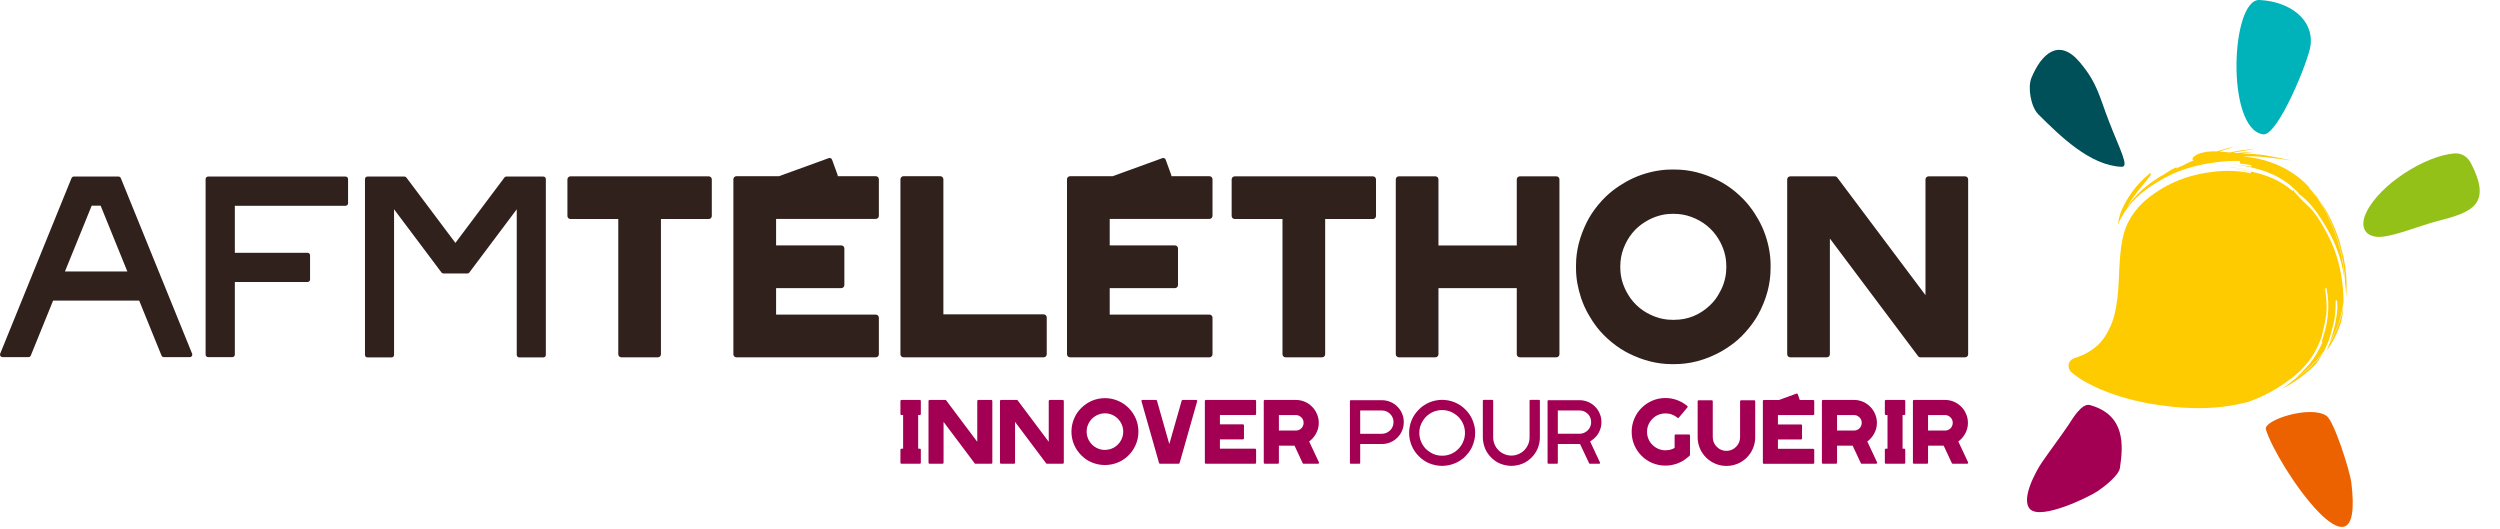
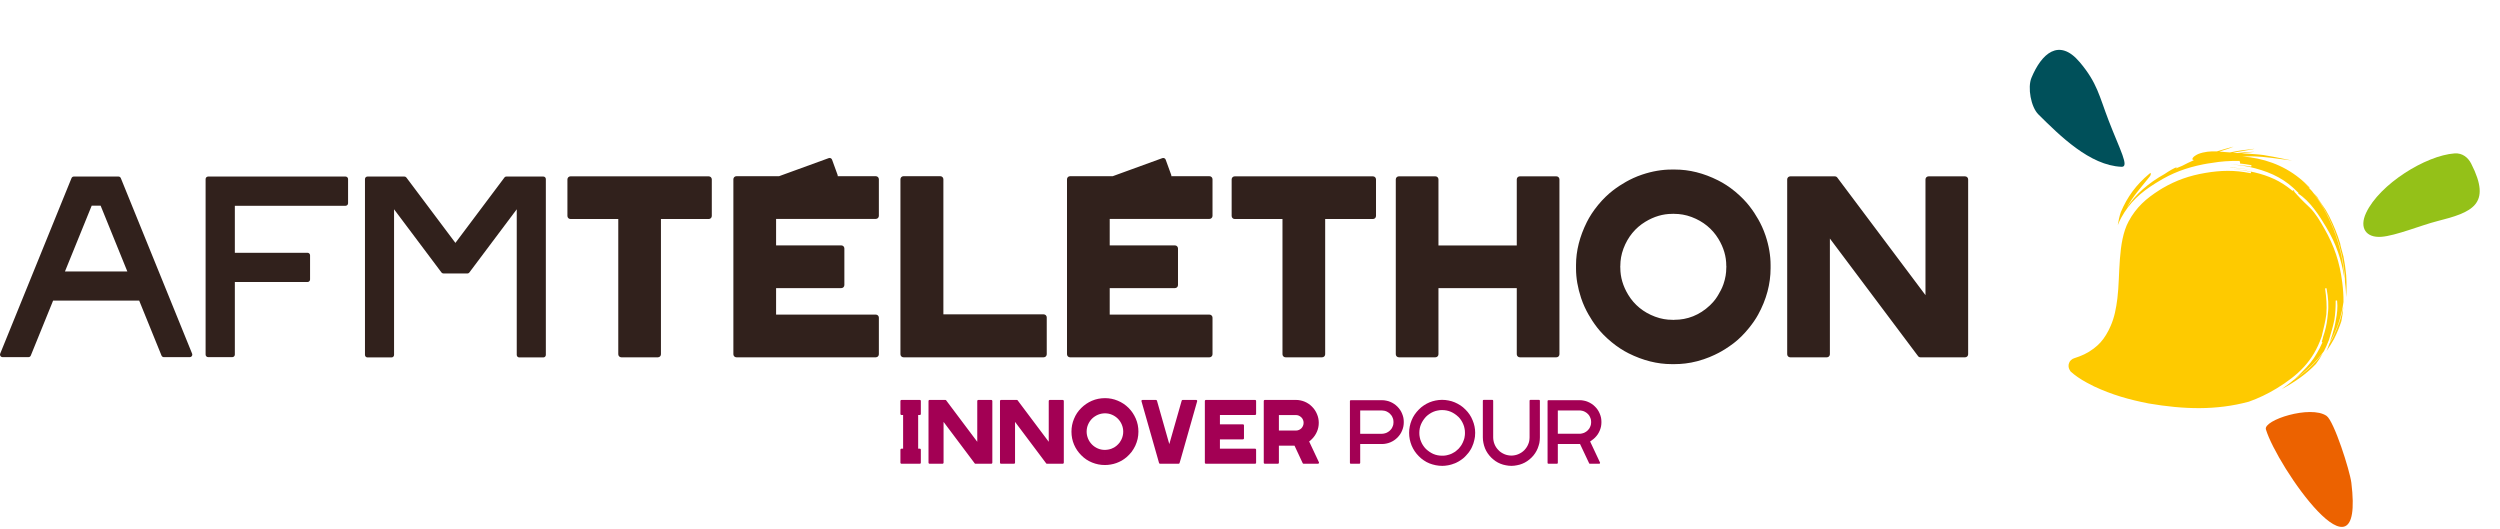
<svg xmlns="http://www.w3.org/2000/svg" width="100%" height="100%" viewBox="0 0 771 163" version="1.1">
  <g id="baseline">
    <path id="path382" d="M278.027,123.34l5.627,-0c0.104,-0 0.188,0.032 0.247,0.097c0.058,0.065 0.084,0.149 0.084,0.24l-0,3.974c-0,0.091 -0.026,0.169 -0.084,0.233c-0.059,0.065 -0.143,0.098 -0.247,0.098l-0.493,-0l0,10.392l0.493,0c0.104,0 0.188,0.033 0.247,0.098c0.058,0.065 0.084,0.149 0.084,0.24l-0,3.974c-0,0.091 -0.026,0.175 -0.084,0.24c-0.059,0.065 -0.143,0.097 -0.247,0.097l-5.627,-0c-0.091,-0 -0.175,-0.032 -0.24,-0.097c-0.065,-0.072 -0.097,-0.149 -0.097,-0.24l-0,-3.974c-0,-0.091 0.032,-0.175 0.097,-0.24c0.065,-0.065 0.142,-0.098 0.24,-0.098l0.492,0l0,-10.392l-0.492,-0c-0.091,-0 -0.175,-0.033 -0.24,-0.098c-0.065,-0.064 -0.097,-0.142 -0.097,-0.233l-0,-3.974c-0,-0.097 0.032,-0.175 0.097,-0.24c0.065,-0.065 0.142,-0.097 0.24,-0.097Zm8.324,19.346l0,-19.009c0,-0.097 0.033,-0.175 0.097,-0.24c0.065,-0.065 0.143,-0.097 0.234,-0.097l4.843,-0c0.13,-0 0.227,0.045 0.279,0.136l0.59,0.791l8.992,11.981l0,-12.571c0,-0.097 0.032,-0.175 0.097,-0.24c0.065,-0.065 0.149,-0.097 0.24,-0.097l3.974,-0c0.091,-0 0.169,0.032 0.234,0.097c0.065,0.065 0.104,0.149 0.104,0.24l-0,19.009c-0,0.091 -0.039,0.175 -0.104,0.24c-0.065,0.065 -0.143,0.097 -0.234,0.097l-4.862,-0c-0.117,-0 -0.201,-0.045 -0.253,-0.136l-0.59,-0.791l-8.999,-11.988l0,12.578c0,0.091 -0.032,0.168 -0.097,0.24c-0.065,0.065 -0.149,0.097 -0.24,0.097l-3.974,-0c-0.091,-0 -0.169,-0.032 -0.234,-0.097c-0.064,-0.072 -0.097,-0.149 -0.097,-0.24m22.044,-0l-0,-19.009c-0,-0.097 0.032,-0.175 0.097,-0.24c0.065,-0.065 0.142,-0.097 0.233,-0.097l4.843,-0c0.13,-0 0.227,0.045 0.279,0.136l0.59,0.791l8.992,11.981l0,-12.571c0,-0.097 0.033,-0.175 0.098,-0.24c0.071,-0.065 0.149,-0.097 0.24,-0.097l3.974,-0c0.091,-0 0.168,0.032 0.233,0.097c0.065,0.065 0.104,0.149 0.104,0.24l-0,19.009c-0,0.091 -0.039,0.175 -0.104,0.24c-0.065,0.065 -0.142,0.097 -0.233,0.097l-4.863,-0c-0.116,-0 -0.201,-0.045 -0.253,-0.136l-0.59,-0.791l-8.998,-11.988l-0,12.578c-0,0.091 -0.033,0.168 -0.098,0.24c-0.064,0.065 -0.149,0.097 -0.233,0.097l-3.981,-0c-0.091,-0 -0.168,-0.032 -0.233,-0.097c-0.065,-0.072 -0.097,-0.149 -0.097,-0.24m32.377,-15.217c-0.752,0 -1.471,0.15 -2.165,0.435c-0.344,0.149 -0.668,0.318 -0.973,0.525c-0.311,0.201 -0.596,0.434 -0.862,0.694c-0.506,0.512 -0.914,1.115 -1.206,1.796c-0.298,0.68 -0.447,1.413 -0.447,2.204c-0,0.733 0.149,1.446 0.434,2.146c0.143,0.337 0.318,0.661 0.519,0.972c0.207,0.305 0.441,0.59 0.7,0.856c0.512,0.512 1.115,0.914 1.796,1.213c0.681,0.291 1.413,0.44 2.204,0.44l0,4.662c-0.713,-0 -1.394,-0.065 -2.048,-0.195c-0.655,-0.129 -1.291,-0.324 -1.907,-0.57c-1.277,-0.512 -2.392,-1.258 -3.351,-2.243c-0.941,-0.934 -1.686,-2.023 -2.224,-3.268c-0.532,-1.245 -0.804,-2.587 -0.804,-4.013c-0,-1.394 0.259,-2.71 0.784,-3.955c0.513,-1.277 1.258,-2.392 2.244,-3.352c0.946,-0.94 2.042,-1.685 3.287,-2.224c1.244,-0.531 2.586,-0.803 4.019,-0.803l0,4.68Zm3.618,9.959c0.162,-0.143 0.305,-0.285 0.447,-0.428c0.136,-0.143 0.266,-0.298 0.402,-0.454c0.117,-0.175 0.227,-0.343 0.331,-0.512c0.104,-0.169 0.207,-0.35 0.298,-0.532c0.182,-0.395 0.318,-0.778 0.396,-1.16c0.09,-0.37 0.136,-0.772 0.136,-1.219c-0,-0.752 -0.143,-1.472 -0.435,-2.165c-0.142,-0.344 -0.317,-0.668 -0.518,-0.973c-0.208,-0.311 -0.441,-0.596 -0.7,-0.862c-0.513,-0.506 -1.109,-0.914 -1.783,-1.206c-0.675,-0.298 -1.407,-0.448 -2.192,-0.448l0,-4.68c1.375,-0 2.691,0.259 3.936,0.784c1.257,0.512 2.379,1.264 3.365,2.243c0.933,0.947 1.666,2.042 2.204,3.287c0.538,1.245 0.81,2.587 0.81,4.02c0,0.759 -0.084,1.498 -0.24,2.224c-0.09,0.363 -0.194,0.726 -0.311,1.082c-0.123,0.351 -0.259,0.701 -0.415,1.044c-0.317,0.668 -0.706,1.31 -1.167,1.926c-0.006,-0 -0.013,0.006 -0.013,0.019c-0.24,0.279 -0.486,0.551 -0.732,0.83c-0.247,0.272 -0.519,0.532 -0.804,0.765c-0.24,0.195 -0.48,0.383 -0.72,0.551c-0.246,0.169 -0.493,0.337 -0.758,0.493c-0.552,0.298 -1.096,0.551 -1.634,0.746c-0.286,0.103 -0.577,0.194 -0.863,0.265c-0.291,0.072 -0.59,0.137 -0.888,0.188c-0.298,0.052 -0.596,0.091 -0.888,0.117c-0.285,0.026 -0.583,0.039 -0.882,0.039l0,-4.662c0.169,0 0.337,-0.012 0.499,-0.032c0.163,-0.019 0.325,-0.039 0.48,-0.065c0.162,-0.026 0.318,-0.058 0.474,-0.103c0.155,-0.033 0.317,-0.085 0.473,-0.137c0.292,-0.116 0.583,-0.252 0.888,-0.408c0.143,-0.097 0.279,-0.188 0.415,-0.279c0.13,-0.091 0.259,-0.188 0.389,-0.298m12.422,-13.836l3.799,13.369l3.819,-13.388l0.318,0.104l-0.318,-0.104c0.039,-0.156 0.143,-0.233 0.318,-0.233l4.13,-0c0.103,-0 0.188,0.032 0.246,0.097c0.058,0.065 0.091,0.143 0.091,0.24c-0,0.052 -0.007,0.084 -0.02,0.097l-5.018,17.674l-0.395,1.335l-0.318,-0.097l0.318,0.097c-0.039,0.162 -0.143,0.24 -0.318,0.24l-5.705,-0c-0.156,-0 -0.266,-0.084 -0.318,-0.259l-0.37,-1.316l-5.037,-17.693l-0,0.019c-0.033,-0.091 -0.02,-0.182 0.013,-0.259c0.045,-0.078 0.11,-0.13 0.201,-0.156c0.026,-0.013 0.058,-0.019 0.097,-0.019l4.136,-0c0.169,-0 0.279,0.084 0.331,0.252m30.251,4.39l-10.84,-0l0,2.878l7.086,0c0.091,0 0.169,0.033 0.234,0.098c0.065,0.064 0.097,0.142 0.097,0.233l0,3.974c0,0.097 -0.032,0.175 -0.097,0.24c-0.065,0.065 -0.143,0.097 -0.234,0.097l-7.086,0l0,2.872l10.84,0c0.097,0 0.169,0.033 0.227,0.098c0.059,0.071 0.091,0.149 0.091,0.24l-0,3.974c-0,0.091 -0.032,0.168 -0.091,0.24c-0.058,0.065 -0.13,0.097 -0.227,0.097l-15.151,-0c-0.091,-0 -0.175,-0.032 -0.24,-0.097c-0.065,-0.072 -0.097,-0.149 -0.097,-0.24l-0,-19.009c-0,-0.097 0.032,-0.175 0.097,-0.24c0.065,-0.065 0.149,-0.097 0.24,-0.097l15.151,-0c0.097,-0 0.169,0.032 0.227,0.097c0.059,0.065 0.091,0.143 0.091,0.24l-0,3.974c-0,0.091 -0.032,0.169 -0.091,0.233c-0.058,0.065 -0.13,0.098 -0.227,0.098m12.578,0.019l-5.232,0l-0,4.785l5.232,-0c0.331,-0 0.629,-0.059 0.908,-0.175c0.272,-0.104 0.538,-0.279 0.784,-0.512c0.24,-0.253 0.408,-0.513 0.512,-0.791c0.123,-0.273 0.182,-0.577 0.182,-0.902c-0,-0.343 -0.059,-0.648 -0.182,-0.927c-0.116,-0.291 -0.285,-0.544 -0.512,-0.765c-0.117,-0.103 -0.24,-0.207 -0.37,-0.298c-0.136,-0.091 -0.272,-0.169 -0.414,-0.233c-0.279,-0.117 -0.577,-0.182 -0.908,-0.182m4.097,8.15l3.009,6.399c0.039,0.078 0.045,0.162 0.013,0.246c-0.033,0.084 -0.091,0.149 -0.169,0.188c-0.078,0.026 -0.123,0.039 -0.136,0.039l-4.409,-0c-0.162,-0 -0.266,-0.071 -0.317,-0.22l-2.497,-5.349l-4.823,-0l-0,5.232c-0,0.091 -0.033,0.168 -0.091,0.24c-0.058,0.065 -0.143,0.097 -0.246,0.097l-3.994,-0c-0.091,-0 -0.169,-0.032 -0.24,-0.097c-0.065,-0.072 -0.097,-0.149 -0.097,-0.24l-0,-19.009c-0,-0.097 0.032,-0.175 0.097,-0.24c0.071,-0.065 0.149,-0.097 0.24,-0.097l9.563,-0c0.473,-0 0.94,0.045 1.387,0.136c0.454,0.091 0.889,0.227 1.31,0.395c0.434,0.182 0.843,0.402 1.219,0.655c0.382,0.259 0.739,0.551 1.063,0.882c0.674,0.668 1.18,1.433 1.537,2.301c0.369,0.85 0.551,1.751 0.551,2.697c-0,0.941 -0.182,1.842 -0.551,2.698c-0.182,0.427 -0.402,0.836 -0.662,1.218c-0.253,0.376 -0.544,0.733 -0.875,1.064c-0.13,0.155 -0.305,0.317 -0.532,0.492c-0.064,0.052 -0.123,0.098 -0.175,0.137c-0.051,0.038 -0.11,0.084 -0.175,0.136" style="fill:#a30054;fill-rule:nonzero;" />
    <path id="path386" d="M416.315,142.747l-0,-19.055c-0,-0.181 0.09,-0.272 0.272,-0.272l9.589,0c0.473,0 0.908,0.045 1.316,0.136c0.447,0.078 0.869,0.201 1.264,0.376c0.208,0.091 0.409,0.182 0.61,0.285c0.194,0.098 0.382,0.214 0.57,0.344c0.35,0.233 0.687,0.512 1.005,0.823c0.013,0 0.02,0.007 0.02,0.02c0.155,0.149 0.304,0.305 0.44,0.486c0.137,0.175 0.273,0.357 0.402,0.538c0.117,0.188 0.234,0.37 0.338,0.564c0.103,0.188 0.194,0.389 0.272,0.597c0.181,0.434 0.317,0.856 0.395,1.264c0.078,0.428 0.117,0.869 0.117,1.316c-0,0.448 -0.039,0.888 -0.117,1.316c-0.078,0.422 -0.214,0.85 -0.395,1.284c-0.078,0.194 -0.169,0.389 -0.272,0.59c-0.104,0.194 -0.221,0.389 -0.338,0.57c-0.259,0.383 -0.544,0.72 -0.842,1.025c-0.318,0.311 -0.662,0.596 -1.025,0.843c-0.188,0.116 -0.376,0.233 -0.57,0.337c-0.201,0.104 -0.402,0.201 -0.61,0.292c-0.214,0.084 -0.421,0.155 -0.622,0.22c-0.201,0.065 -0.415,0.117 -0.642,0.156c-0.408,0.09 -0.843,0.136 -1.316,0.136l-6.691,-0l0,5.809c0,0.181 -0.097,0.272 -0.279,0.272l-2.619,0c-0.182,0 -0.272,-0.091 -0.272,-0.272m10.568,-16.079c-0.208,-0.052 -0.448,-0.084 -0.707,-0.084l-6.691,-0l0,7.19l6.691,-0c0.117,-0 0.233,-0.007 0.356,-0.02c0.117,-0.019 0.234,-0.038 0.351,-0.064c0.103,-0.026 0.22,-0.052 0.337,-0.085c0.116,-0.032 0.227,-0.071 0.33,-0.11c0.111,-0.052 0.208,-0.104 0.305,-0.155c0.097,-0.052 0.201,-0.111 0.305,-0.182c0.11,-0.065 0.201,-0.13 0.285,-0.201c0.091,-0.078 0.175,-0.156 0.266,-0.246c0.084,-0.078 0.162,-0.169 0.24,-0.26c0.078,-0.09 0.149,-0.181 0.214,-0.272c0.071,-0.104 0.123,-0.214 0.181,-0.318c0.052,-0.103 0.097,-0.207 0.136,-0.311c0.052,-0.11 0.091,-0.214 0.13,-0.331c0.032,-0.11 0.058,-0.226 0.084,-0.343c0.039,-0.234 0.059,-0.473 0.059,-0.707c-0,-0.24 -0.02,-0.467 -0.059,-0.687c-0.026,-0.123 -0.052,-0.233 -0.084,-0.344c-0.032,-0.116 -0.078,-0.22 -0.13,-0.324c-0.039,-0.11 -0.084,-0.214 -0.136,-0.318c-0.058,-0.103 -0.11,-0.207 -0.181,-0.317c-0.117,-0.169 -0.266,-0.344 -0.454,-0.525l0.201,-0.201l-0.201,0.201c-0.091,-0.098 -0.175,-0.175 -0.266,-0.253c-0.084,-0.072 -0.175,-0.136 -0.285,-0.201c-0.104,-0.072 -0.208,-0.13 -0.305,-0.182c-0.097,-0.052 -0.194,-0.103 -0.305,-0.155c-0.103,-0.052 -0.214,-0.091 -0.33,-0.117c-0.117,-0.026 -0.234,-0.052 -0.337,-0.078m25.952,13.025l-0.039,0.039c-0.233,0.305 -0.473,0.571 -0.706,0.81c-0.13,0.143 -0.26,0.279 -0.389,0.402c-0.123,0.124 -0.253,0.247 -0.402,0.364l-0.707,0.531c-0.22,0.175 -0.473,0.331 -0.746,0.473c-0.304,0.169 -0.564,0.312 -0.79,0.415c-0.143,0.065 -0.279,0.124 -0.415,0.175c-0.13,0.052 -0.266,0.098 -0.409,0.137c-0.149,0.071 -0.285,0.123 -0.428,0.162c-0.136,0.039 -0.279,0.077 -0.421,0.116c-0.143,0.039 -0.285,0.078 -0.435,0.111c-0.142,0.032 -0.285,0.058 -0.427,0.084c-0.305,0.065 -0.597,0.104 -0.889,0.123c-0.142,0.007 -0.291,0.019 -0.441,0.026c-0.155,0.006 -0.298,0.013 -0.447,0.013c-0.681,-0 -1.342,-0.071 -1.984,-0.201c-0.687,-0.143 -1.316,-0.324 -1.893,-0.551c-0.629,-0.247 -1.219,-0.564 -1.77,-0.947c-0.272,-0.181 -0.544,-0.382 -0.804,-0.596c-0.266,-0.221 -0.506,-0.441 -0.732,-0.681c-0.953,-0.946 -1.699,-2.049 -2.224,-3.306c-0.247,-0.616 -0.441,-1.252 -0.571,-1.9c-0.129,-0.648 -0.194,-1.316 -0.194,-1.997c-0,-0.331 0.013,-0.655 0.045,-0.985c0.033,-0.325 0.084,-0.655 0.149,-0.979c0.123,-0.649 0.311,-1.284 0.571,-1.913c0.253,-0.629 0.564,-1.219 0.946,-1.77c0.182,-0.279 0.383,-0.544 0.603,-0.797c0.214,-0.26 0.441,-0.506 0.675,-0.739c0.473,-0.487 0.985,-0.915 1.536,-1.278c0.551,-0.369 1.135,-0.687 1.751,-0.946c0.616,-0.253 1.251,-0.441 1.912,-0.571c0.655,-0.129 1.316,-0.201 1.984,-0.201c0.344,0 0.681,0.02 1.005,0.052c0.331,0.033 0.655,0.084 0.985,0.149c0.331,0.065 0.655,0.143 0.973,0.234c0.324,0.097 0.635,0.207 0.934,0.337c0.609,0.259 1.199,0.577 1.776,0.946c0.525,0.35 1.037,0.778 1.53,1.278c0.973,0.959 1.712,2.061 2.204,3.306c0.526,1.245 0.791,2.542 0.791,3.877c0,0.182 -0.013,0.37 -0.032,0.551c-0.019,0.182 -0.026,0.37 -0.026,0.551l0,0.02c-0.026,0.181 -0.058,0.363 -0.091,0.544c-0.032,0.175 -0.065,0.357 -0.11,0.538c-0.078,0.357 -0.175,0.714 -0.292,1.083c-0.103,0.324 -0.246,0.668 -0.415,1.025c-0.077,0.168 -0.155,0.33 -0.233,0.492c-0.084,0.156 -0.175,0.311 -0.279,0.474c-0.104,0.168 -0.207,0.33 -0.311,0.479c-0.11,0.149 -0.214,0.299 -0.318,0.441m-4.032,-0.408c0.077,-0.072 0.155,-0.136 0.233,-0.201c0.078,-0.065 0.156,-0.13 0.24,-0.195c0.194,-0.155 0.382,-0.33 0.57,-0.512c0.156,-0.156 0.318,-0.357 0.487,-0.59c0.149,-0.181 0.291,-0.389 0.434,-0.609l0,-0.02c0.123,-0.188 0.24,-0.408 0.357,-0.674l0.253,0.123l-0.253,-0.123c0.116,-0.246 0.214,-0.486 0.291,-0.726c0.046,-0.117 0.085,-0.24 0.124,-0.363c0.039,-0.123 0.071,-0.247 0.097,-0.363c0.026,-0.13 0.045,-0.26 0.058,-0.376c0.013,-0.117 0.033,-0.24 0.059,-0.37c0.013,-0.136 0.026,-0.266 0.032,-0.389c0.006,-0.123 0.006,-0.259 0.006,-0.402c0,-0.22 -0.006,-0.454 -0.025,-0.687c-0.02,-0.24 -0.059,-0.467 -0.111,-0.687c-0.077,-0.448 -0.207,-0.882 -0.395,-1.304c-0.182,-0.447 -0.402,-0.849 -0.648,-1.218c-0.13,-0.182 -0.266,-0.37 -0.402,-0.551c-0.143,-0.182 -0.292,-0.357 -0.461,-0.513l-0.026,0c-0.337,-0.33 -0.7,-0.622 -1.082,-0.875c-0.376,-0.259 -0.778,-0.473 -1.2,-0.661c-0.849,-0.357 -1.75,-0.532 -2.697,-0.532c-0.22,0 -0.447,0.013 -0.687,0.033c-0.234,0.019 -0.467,0.051 -0.687,0.11c-0.422,0.065 -0.863,0.194 -1.323,0.389c-0.207,0.091 -0.415,0.194 -0.616,0.298c-0.207,0.104 -0.395,0.22 -0.583,0.357c-0.182,0.129 -0.363,0.259 -0.551,0.402c-0.182,0.136 -0.351,0.291 -0.513,0.46l-0.019,0.019c-0.311,0.344 -0.597,0.701 -0.856,1.083c-0.253,0.383 -0.473,0.778 -0.655,1.199c-0.356,0.83 -0.531,1.719 -0.531,2.678c-0,0.234 0.006,0.473 0.026,0.707c0.019,0.24 0.058,0.467 0.11,0.693c0.078,0.441 0.207,0.876 0.395,1.297c0.182,0.448 0.396,0.856 0.649,1.219c0.129,0.182 0.265,0.37 0.402,0.551c0.136,0.182 0.291,0.357 0.46,0.512c0.356,0.331 0.72,0.623 1.096,0.876c0.376,0.259 0.771,0.479 1.186,0.661c0.843,0.356 1.744,0.531 2.697,0.531l0.318,0c0.104,0 0.207,-0.006 0.311,-0.019c0.11,-0.013 0.207,-0.026 0.311,-0.039c0.097,-0.013 0.195,-0.026 0.305,-0.039c0.104,-0.026 0.201,-0.052 0.292,-0.071c0.09,-0.02 0.194,-0.039 0.298,-0.071l0.59,-0.175c0.104,-0.039 0.201,-0.078 0.285,-0.117c0.084,-0.039 0.182,-0.078 0.285,-0.117c0.169,-0.078 0.344,-0.181 0.532,-0.298c0.091,-0.052 0.182,-0.097 0.266,-0.149c0.084,-0.046 0.175,-0.097 0.266,-0.162m23.184,-15.969l2.639,0c0.181,0 0.272,0.098 0.272,0.279l0,11.3c0,0.539 -0.052,1.109 -0.156,1.712c-0.064,0.272 -0.142,0.551 -0.226,0.823c-0.085,0.279 -0.182,0.552 -0.286,0.83c-0.207,0.525 -0.479,1.031 -0.804,1.517c-0.162,0.247 -0.33,0.48 -0.512,0.694c-0.188,0.221 -0.382,0.435 -0.59,0.642c-0.408,0.408 -0.856,0.772 -1.342,1.102c-0.486,0.331 -0.992,0.597 -1.517,0.804c-0.259,0.11 -0.532,0.201 -0.804,0.279c-0.272,0.078 -0.557,0.143 -0.849,0.194c-0.551,0.117 -1.122,0.182 -1.712,0.182c-0.577,-0 -1.147,-0.065 -1.711,-0.182c-0.292,-0.051 -0.571,-0.116 -0.843,-0.194c-0.279,-0.078 -0.545,-0.169 -0.811,-0.279c-0.525,-0.207 -1.031,-0.473 -1.517,-0.804c-0.233,-0.168 -0.46,-0.343 -0.687,-0.525c-0.22,-0.175 -0.434,-0.363 -0.629,-0.558c-0.013,-0.013 -0.019,-0.019 -0.019,-0.019c-0.214,-0.207 -0.402,-0.428 -0.584,-0.648c-0.175,-0.227 -0.35,-0.454 -0.518,-0.688c-0.331,-0.486 -0.597,-0.992 -0.811,-1.517c-0.104,-0.278 -0.194,-0.551 -0.285,-0.83c-0.084,-0.272 -0.149,-0.551 -0.201,-0.823c-0.123,-0.564 -0.182,-1.134 -0.182,-1.712l0,-11.3c0,-0.181 0.091,-0.279 0.279,-0.279l2.639,0c0.181,0 0.272,0.098 0.272,0.279l0,11.3c0,0.364 0.039,0.733 0.117,1.103c0.026,0.181 0.071,0.356 0.129,0.531c0.059,0.169 0.124,0.337 0.188,0.512c0.065,0.169 0.143,0.331 0.227,0.487c0.085,0.162 0.182,0.317 0.286,0.473c0.103,0.143 0.214,0.292 0.324,0.434c0.11,0.143 0.24,0.279 0.382,0.415c0.26,0.286 0.545,0.525 0.85,0.707c0.298,0.195 0.622,0.37 0.959,0.512c0.175,0.065 0.344,0.13 0.512,0.188c0.175,0.059 0.35,0.104 0.532,0.13c0.37,0.078 0.739,0.117 1.102,0.117c0.383,-0 0.752,-0.039 1.102,-0.117c0.188,-0.026 0.363,-0.071 0.532,-0.13c0.169,-0.058 0.344,-0.123 0.512,-0.188c0.344,-0.142 0.661,-0.317 0.966,-0.512c0.156,-0.104 0.305,-0.214 0.441,-0.324c0.143,-0.11 0.279,-0.24 0.428,-0.383c0.246,-0.253 0.473,-0.531 0.687,-0.849c0.104,-0.156 0.201,-0.311 0.285,-0.473c0.085,-0.156 0.163,-0.318 0.227,-0.487c0.078,-0.175 0.143,-0.343 0.195,-0.512c0.052,-0.175 0.097,-0.35 0.136,-0.531c0.026,-0.188 0.052,-0.37 0.071,-0.551c0.02,-0.188 0.033,-0.37 0.033,-0.552l-0,-11.3c-0,-0.181 0.091,-0.279 0.272,-0.279m5.277,19.431l0,-19.055c0,-0.181 0.091,-0.272 0.273,-0.272l9.582,0c0.473,0 0.914,0.045 1.323,0.136c0.447,0.078 0.868,0.201 1.257,0.376c0.214,0.091 0.415,0.182 0.61,0.285c0.201,0.098 0.389,0.214 0.57,0.344c0.188,0.117 0.364,0.246 0.532,0.389c0.175,0.149 0.337,0.298 0.493,0.454c0.162,0.149 0.305,0.305 0.447,0.486c0.136,0.175 0.266,0.357 0.402,0.538c0.117,0.188 0.227,0.37 0.331,0.564c0.11,0.188 0.201,0.389 0.279,0.597c0.181,0.434 0.311,0.856 0.395,1.264c0.078,0.428 0.117,0.869 0.117,1.316c-0,0.448 -0.039,0.888 -0.117,1.316c-0.084,0.422 -0.214,0.85 -0.395,1.284c-0.078,0.194 -0.169,0.389 -0.279,0.59c-0.104,0.194 -0.214,0.389 -0.331,0.57c-0.136,0.182 -0.266,0.357 -0.402,0.532c-0.142,0.169 -0.285,0.324 -0.428,0.473l-0.136,0.137c-0.039,0.038 -0.084,0.077 -0.136,0.116c-0.039,0.039 -0.084,0.078 -0.13,0.117c-0.045,0.039 -0.09,0.084 -0.129,0.123l-0.175,0.117c-0.026,0.026 -0.078,0.065 -0.156,0.117l-0,0.019l-0.674,0.473l3.034,6.458c0.026,0.026 0.039,0.071 0.039,0.136c-0,0.181 -0.091,0.272 -0.272,0.272l-2.879,0c-0.104,0 -0.188,-0.052 -0.253,-0.155l0.253,-0.117l-0.233,0.117l-2.795,-5.926l-6.853,-0l0,5.809c0,0.181 -0.09,0.272 -0.272,0.272l-2.619,0c-0.182,0 -0.273,-0.091 -0.273,-0.272m10.568,-16.079c-0.214,-0.052 -0.447,-0.084 -0.713,-0.084l-6.691,-0l0,7.19l6.691,-0c0.123,-0 0.24,-0.007 0.357,-0.02c0.116,-0.019 0.233,-0.038 0.356,-0.064c0.104,-0.026 0.214,-0.052 0.331,-0.085c0.117,-0.032 0.233,-0.071 0.337,-0.11c0.104,-0.052 0.208,-0.104 0.305,-0.155c0.097,-0.052 0.201,-0.111 0.305,-0.182c0.103,-0.065 0.2,-0.13 0.285,-0.201c0.084,-0.078 0.175,-0.156 0.266,-0.246l0.201,0.194l-0.201,-0.194c0.077,-0.078 0.155,-0.169 0.233,-0.26c0.084,-0.09 0.156,-0.181 0.22,-0.272c0.065,-0.104 0.124,-0.214 0.175,-0.318c0.052,-0.103 0.098,-0.207 0.143,-0.311c0.052,-0.11 0.091,-0.214 0.123,-0.331c0.033,-0.11 0.065,-0.226 0.091,-0.343c0.039,-0.234 0.058,-0.473 0.058,-0.707c0,-0.24 -0.019,-0.467 -0.058,-0.687c-0.026,-0.123 -0.058,-0.233 -0.091,-0.344c-0.032,-0.116 -0.071,-0.22 -0.123,-0.324c-0.045,-0.11 -0.091,-0.214 -0.143,-0.318c-0.051,-0.103 -0.11,-0.207 -0.175,-0.317c-0.064,-0.091 -0.136,-0.182 -0.207,-0.273c-0.071,-0.09 -0.149,-0.175 -0.227,-0.252l-0.019,-0l0.201,-0.201l-0.201,0.201c-0.091,-0.098 -0.182,-0.175 -0.266,-0.253c-0.085,-0.072 -0.182,-0.136 -0.285,-0.201c-0.104,-0.072 -0.208,-0.13 -0.305,-0.182c-0.097,-0.052 -0.201,-0.103 -0.305,-0.155c-0.104,-0.052 -0.22,-0.091 -0.337,-0.117c-0.117,-0.026 -0.227,-0.052 -0.331,-0.078" style="fill:#a30054;fill-rule:nonzero;" />
-     <path id="path390" d="M517.275,128.811c-0.13,-0.104 -0.259,-0.208 -0.382,-0.305c-0.124,-0.097 -0.26,-0.188 -0.402,-0.266c-0.318,-0.168 -0.623,-0.311 -0.908,-0.415c-0.143,-0.064 -0.298,-0.116 -0.46,-0.155c-0.169,-0.039 -0.325,-0.071 -0.487,-0.097c-0.298,-0.052 -0.635,-0.078 -1.005,-0.078c-0.758,-0 -1.484,0.142 -2.184,0.428c-0.694,0.278 -1.304,0.693 -1.829,1.244c-0.525,0.513 -0.933,1.109 -1.232,1.796c-0.291,0.694 -0.44,1.433 -0.44,2.218c-0,0.758 0.142,1.491 0.434,2.185c0.272,0.693 0.687,1.303 1.238,1.828c0.512,0.525 1.115,0.933 1.803,1.232c0.687,0.298 1.426,0.441 2.21,0.441c0.37,-0 0.707,-0.026 1.005,-0.078c0.162,-0.026 0.318,-0.059 0.487,-0.098c0.162,-0.038 0.317,-0.09 0.46,-0.155c0.091,-0.026 0.181,-0.058 0.266,-0.097c0.084,-0.046 0.175,-0.085 0.266,-0.124c0.051,-0.025 0.103,-0.051 0.155,-0.084c0.052,-0.032 0.11,-0.065 0.182,-0.091l-0,-3.818c-0,-0.104 0.032,-0.188 0.097,-0.247c0.065,-0.058 0.143,-0.09 0.233,-0.09l4.052,-0c0.111,-0 0.195,0.032 0.26,0.09c0.065,0.059 0.097,0.143 0.097,0.247l-0,5.984c-0,0.104 -0.045,0.188 -0.136,0.253l-0.726,0.609c-0.227,0.201 -0.461,0.383 -0.713,0.551c-0.247,0.175 -0.506,0.337 -0.766,0.493c-0.538,0.305 -1.089,0.564 -1.653,0.771c-0.292,0.091 -0.577,0.176 -0.869,0.247c-0.285,0.071 -0.583,0.136 -0.881,0.207c-0.305,0.052 -0.603,0.091 -0.908,0.117c-0.298,0.026 -0.603,0.039 -0.908,0.039c-0.706,-0 -1.394,-0.065 -2.055,-0.195c-0.661,-0.136 -1.309,-0.324 -1.938,-0.57c-1.284,-0.525 -2.412,-1.284 -3.385,-2.269c-0.946,-0.94 -1.692,-2.049 -2.236,-3.313c-0.545,-1.265 -0.811,-2.62 -0.811,-4.065c0,-1.394 0.26,-2.723 0.785,-3.994c0.525,-1.277 1.277,-2.405 2.262,-3.384c0.947,-0.947 2.049,-1.693 3.313,-2.237c1.271,-0.545 2.626,-0.817 4.065,-0.817c0.305,-0 0.61,0.013 0.908,0.039c0.305,0.026 0.603,0.065 0.908,0.117c0.603,0.116 1.186,0.278 1.75,0.473c0.564,0.22 1.115,0.48 1.653,0.765c0.26,0.162 0.519,0.324 0.766,0.493c0.252,0.175 0.486,0.356 0.713,0.551l-0.221,0.259l0.221,-0.259c0.077,0.071 0.123,0.149 0.136,0.24c0.013,0.09 -0.013,0.168 -0.078,0.233l-0.019,0.019l-2.6,3.093c-0.065,0.078 -0.143,0.123 -0.24,0.13c-0.091,0.006 -0.169,-0.026 -0.234,-0.091l-0.019,-0Zm24.034,6.023c-0,1.18 -0.227,2.308 -0.675,3.384c-0.44,1.089 -1.082,2.055 -1.925,2.892c-0.409,0.408 -0.849,0.771 -1.329,1.095c-0.48,0.318 -0.992,0.59 -1.543,0.817c-1.089,0.448 -2.224,0.668 -3.404,0.668c-1.186,0 -2.315,-0.22 -3.384,-0.668c-0.558,-0.227 -1.07,-0.499 -1.55,-0.817c-0.48,-0.324 -0.927,-0.687 -1.348,-1.095c-0.409,-0.415 -0.772,-0.869 -1.102,-1.349c-0.325,-0.473 -0.603,-0.992 -0.824,-1.543c-0.447,-1.076 -0.668,-2.204 -0.668,-3.384l0,-11.061c0,-0.09 0.026,-0.175 0.098,-0.24c0.064,-0.064 0.142,-0.097 0.233,-0.097l3.994,0c0.11,0 0.188,0.033 0.246,0.097c0.058,0.065 0.091,0.15 0.091,0.24l-0,11.061c-0,0.551 0.104,1.089 0.318,1.614c0.207,0.499 0.512,0.953 0.92,1.355c0.409,0.409 0.862,0.72 1.362,0.927c0.525,0.214 1.063,0.318 1.614,0.318c0.551,0 1.089,-0.104 1.614,-0.318c0.532,-0.22 0.986,-0.531 1.355,-0.927c0.409,-0.402 0.714,-0.856 0.928,-1.355c0.207,-0.525 0.311,-1.063 0.311,-1.614l-0,-11.061c-0,-0.09 0.032,-0.175 0.097,-0.24c0.071,-0.064 0.149,-0.097 0.24,-0.097l3.994,0c0.103,0 0.188,0.033 0.246,0.097c0.058,0.065 0.091,0.15 0.091,0.24l-0,11.061Zm17.868,-6.834l-10.86,0l0,2.899l7.099,-0c0.098,-0 0.175,0.025 0.24,0.09c0.065,0.052 0.098,0.13 0.098,0.221l-0,4c-0,0.091 -0.033,0.169 -0.098,0.233c-0.065,0.065 -0.142,0.098 -0.24,0.098l-7.099,-0l0,2.872l10.86,-0c0.091,-0 0.175,0.039 0.24,0.103c0.064,0.065 0.097,0.143 0.097,0.234l-0,3.994c-0,0.097 -0.033,0.168 -0.097,0.22c-0.065,0.052 -0.149,0.078 -0.24,0.078l-15.171,-0c-0.091,-0 -0.175,-0.026 -0.24,-0.078c-0.065,-0.052 -0.097,-0.123 -0.097,-0.22l-0,-19.048c-0,-0.104 0.032,-0.188 0.097,-0.247c0.065,-0.058 0.149,-0.091 0.24,-0.091l4.642,0l5.394,-1.971c0.078,-0.025 0.156,-0.019 0.227,0.013c0.071,0.033 0.123,0.085 0.149,0.15l0.59,1.653c0.013,0.039 0.019,0.091 0.019,0.155l4.15,0c0.091,0 0.175,0.033 0.24,0.091c0.064,0.059 0.097,0.143 0.097,0.247l-0,3.974c-0,0.104 -0.033,0.188 -0.097,0.246c-0.065,0.059 -0.149,0.084 -0.24,0.084m12.597,0l-5.232,0l-0,4.785l5.232,0c0.331,0 0.629,-0.058 0.908,-0.175c0.278,-0.104 0.538,-0.279 0.784,-0.512c0.24,-0.246 0.408,-0.512 0.512,-0.791c0.117,-0.272 0.182,-0.577 0.182,-0.901c-0,-0.344 -0.065,-0.649 -0.182,-0.927c-0.116,-0.286 -0.285,-0.545 -0.512,-0.765c-0.117,-0.104 -0.24,-0.208 -0.37,-0.299c-0.136,-0.09 -0.272,-0.168 -0.414,-0.233c-0.279,-0.117 -0.577,-0.182 -0.908,-0.182m4.097,8.15l3.009,6.399c0.039,0.078 0.045,0.162 0.013,0.246c-0.033,0.085 -0.091,0.15 -0.169,0.188c-0.078,0.026 -0.123,0.039 -0.136,0.039l-4.409,0c-0.162,0 -0.266,-0.071 -0.317,-0.22l-2.503,-5.349l-4.817,0l-0,5.232c-0,0.091 -0.033,0.175 -0.091,0.24c-0.058,0.065 -0.143,0.097 -0.246,0.097l-3.994,0c-0.091,0 -0.175,-0.032 -0.24,-0.097c-0.065,-0.065 -0.097,-0.149 -0.097,-0.24l-0,-19.009c-0,-0.097 0.032,-0.175 0.097,-0.24c0.065,-0.065 0.149,-0.097 0.24,-0.097l9.563,-0c0.473,-0 0.933,0.045 1.387,0.136c0.454,0.097 0.889,0.227 1.31,0.396c0.434,0.181 0.843,0.402 1.219,0.661c0.382,0.253 0.739,0.545 1.063,0.875c0.668,0.668 1.187,1.439 1.537,2.302c0.369,0.856 0.551,1.75 0.551,2.697c-0,0.946 -0.182,1.841 -0.551,2.697c-0.182,0.434 -0.402,0.836 -0.662,1.219c-0.253,0.382 -0.544,0.732 -0.875,1.063c-0.13,0.156 -0.305,0.324 -0.532,0.493c-0.064,0.052 -0.123,0.097 -0.175,0.136c-0.051,0.039 -0.11,0.084 -0.175,0.136m5.745,-12.811l5.634,-0c0.103,-0 0.181,0.032 0.239,0.097c0.059,0.065 0.091,0.143 0.091,0.24l0,3.974c0,0.091 -0.032,0.169 -0.091,0.234c-0.058,0.065 -0.136,0.097 -0.239,0.097l-0.493,0l-0,10.393l0.493,-0c0.103,-0 0.181,0.039 0.239,0.104c0.059,0.064 0.091,0.142 0.091,0.233l0,3.974c0,0.091 -0.032,0.175 -0.091,0.24c-0.058,0.065 -0.136,0.097 -0.239,0.097l-5.634,0c-0.091,0 -0.169,-0.032 -0.234,-0.097c-0.065,-0.065 -0.097,-0.149 -0.097,-0.24l-0,-3.974c-0,-0.091 0.032,-0.169 0.097,-0.233c0.065,-0.065 0.143,-0.104 0.234,-0.104l0.492,-0l0,-10.393l-0.492,0c-0.091,0 -0.169,-0.032 -0.234,-0.097c-0.065,-0.065 -0.097,-0.143 -0.097,-0.234l-0,-3.974c-0,-0.097 0.032,-0.175 0.097,-0.24c0.065,-0.065 0.143,-0.097 0.234,-0.097Zm18.224,4.661l-5.232,0l0,4.785l5.232,0c0.331,0 0.636,-0.058 0.908,-0.175c0.279,-0.104 0.538,-0.279 0.791,-0.512c0.233,-0.246 0.402,-0.512 0.506,-0.791c0.123,-0.272 0.181,-0.577 0.181,-0.901c0,-0.344 -0.058,-0.649 -0.181,-0.927c-0.117,-0.286 -0.286,-0.545 -0.506,-0.765c-0.123,-0.104 -0.247,-0.208 -0.376,-0.299c-0.13,-0.09 -0.273,-0.168 -0.415,-0.233c-0.272,-0.117 -0.577,-0.182 -0.908,-0.182m4.098,8.15l3.008,6.399c0.039,0.078 0.045,0.162 0.013,0.246c-0.033,0.085 -0.091,0.15 -0.169,0.188c-0.077,0.026 -0.123,0.039 -0.136,0.039l-4.408,0c-0.156,0 -0.266,-0.071 -0.318,-0.22l-2.496,-5.349l-4.824,0l0,5.232c0,0.091 -0.032,0.175 -0.091,0.24c-0.058,0.065 -0.142,0.097 -0.246,0.097l-3.994,0c-0.09,0 -0.168,-0.032 -0.233,-0.097c-0.071,-0.065 -0.104,-0.149 -0.104,-0.24l0,-19.009c0,-0.097 0.033,-0.175 0.104,-0.24c0.065,-0.065 0.143,-0.097 0.233,-0.097l9.563,-0c0.473,-0 0.94,0.045 1.394,0.136c0.447,0.097 0.888,0.227 1.303,0.396c0.435,0.181 0.843,0.402 1.226,0.661c0.376,0.253 0.732,0.545 1.063,0.875c0.668,0.668 1.18,1.439 1.53,2.302c0.369,0.856 0.551,1.75 0.551,2.697c0,0.946 -0.182,1.841 -0.551,2.697c-0.182,0.434 -0.402,0.836 -0.655,1.219c-0.259,0.382 -0.551,0.732 -0.875,1.063c-0.136,0.156 -0.311,0.324 -0.538,0.493c-0.065,0.052 -0.123,0.097 -0.175,0.136c-0.052,0.039 -0.111,0.084 -0.175,0.136" style="fill:#a30054;fill-rule:nonzero;" />
  </g>
  <g id="title">
    <g id="g392">
      <path id="path394" d="M551.169,109.258l0,-53.928c0,-0.519 0.422,-0.941 0.94,-0.941l13.745,0c0.292,-0.006 0.583,0.124 0.771,0.376l1.699,2.27l25.493,33.985l-0,-35.69c-0,-0.519 0.421,-0.941 0.94,-0.941l11.281,0c0.518,0 0.94,0.422 0.94,0.941l-0,53.928c-0,0.518 -0.422,0.94 -0.94,0.94l-13.764,-0c-0.286,-0 -0.565,-0.13 -0.753,-0.376l0.007,-0l-1.705,-2.269l-25.486,-33.986l-0,35.691c-0,0.518 -0.428,0.94 -0.94,0.94l-11.288,-0c-0.518,-0 -0.94,-0.422 -0.94,-0.94m-35.386,-43.302l-0.129,-0c-2.743,-0 -5.531,0.791 -8.234,2.437c-3.08,1.874 -5.381,4.649 -6.743,8.26c-0.694,1.861 -0.966,3.65 -0.966,5.239l0,0.136l-0.032,0.259l0.032,0.272l0,0.13c0,2.743 0.791,5.53 2.438,8.234c1.873,3.08 4.648,5.381 8.273,6.736c1.86,0.7 3.63,0.966 5.232,0.966l0.129,0l0.273,0.039l0.259,-0.039l0.071,0c3.981,0 7.728,-1.407 10.97,-4.467c1.478,-1.394 2.198,-2.606 2.561,-3.235c0.46,-0.797 1.115,-1.874 1.601,-3.3c0.61,-1.776 0.863,-3.436 0.863,-4.908l-0,-0.156l0.038,-0.272l-0.038,-0.259l-0,-0.136c-0,-2.756 -0.778,-5.531 -2.432,-8.241c-1.867,-3.073 -4.648,-5.368 -8.259,-6.729c-1.861,-0.694 -3.664,-0.966 -5.239,-0.966l-0.136,-0l-0.259,-0.033l-0.273,0.033Zm-0.298,-13.667l1.135,-0c4.35,-0 8.784,1.096 13.239,3.339c1.659,0.83 3.462,1.971 5.257,3.455c1.92,1.589 3.372,3.151 4.403,4.474c1.134,1.452 2.029,2.859 2.729,4.097c0.772,1.362 1.582,3.028 2.243,5.005c1.057,3.158 1.556,6.224 1.556,9.058l0,0.998c0,4.811 -1.264,9.634 -3.857,14.341c-0.746,1.362 -1.712,2.743 -2.807,4.098c-1.524,1.88 -3.1,3.449 -4.662,4.642c-1.913,1.458 -3.533,2.418 -4.7,3.027c-1.537,0.804 -3.702,1.809 -6.607,2.574c-2.496,0.655 -4.856,0.895 -6.892,0.895l-1.037,0c-4.337,0 -8.791,-1.109 -13.232,-3.332c-1.647,-0.824 -3.45,-1.971 -5.271,-3.469c-1.919,-1.582 -3.372,-3.131 -4.403,-4.461c-1.128,-1.452 -2.022,-2.859 -2.729,-4.11c-0.765,-1.355 -1.576,-3.015 -2.237,-4.992c-1.05,-3.164 -1.569,-6.205 -1.569,-9.07l0,-1.141c0,-4.344 1.115,-8.779 3.339,-13.233c0.817,-1.634 1.965,-3.442 3.469,-5.271c1.582,-1.919 3.138,-3.358 4.46,-4.389c1.452,-1.135 2.859,-2.029 4.111,-2.736c1.361,-0.765 3.014,-1.575 4.992,-2.237c3.164,-1.063 6.204,-1.562 9.07,-1.562m-142.497,15.229l-30.757,0l0,8.163l20.118,-0c0.518,-0 0.94,0.421 0.94,0.946l-0,11.288c-0,0.525 -0.422,0.94 -0.94,0.94l-20.118,-0l0,8.169l30.757,-0c0.525,-0 0.946,0.421 0.946,0.94l0,11.294c0,0.518 -0.421,0.94 -0.946,0.94l-42.991,-0c-0.519,-0 -0.94,-0.422 -0.94,-0.94l-0,-53.974c-0,-0.519 0.421,-0.94 0.94,-0.94l13.148,0l15.32,-5.576c0.415,-0.155 0.876,0.065 1.025,0.474l1.705,4.687c0.052,0.136 0.065,0.279 0.039,0.415l11.754,0c0.525,0 0.946,0.421 0.946,0.94l0,11.294c0,0.519 -0.421,0.94 -0.946,0.94m-102.89,0l-30.757,0l-0,8.163l20.117,-0c0.519,-0 0.94,0.421 0.94,0.946l0,11.288c0,0.525 -0.421,0.94 -0.94,0.94l-20.117,-0l-0,8.169l30.757,-0c0.518,-0 0.94,0.421 0.94,0.94l-0,11.294c-0,0.518 -0.422,0.94 -0.94,0.94l-42.991,-0c-0.519,-0 -0.94,-0.422 -0.94,-0.94l-0,-53.974c-0,-0.519 0.421,-0.94 0.94,-0.94l13.141,0l15.327,-5.576c0.415,-0.155 0.875,0.065 1.024,0.474l1.705,4.687c0.052,0.136 0.059,0.279 0.039,0.415l11.755,0c0.518,0 0.94,0.421 0.94,0.94l-0,11.294c-0,0.519 -0.422,0.94 -0.94,0.94m110.676,-13.129l42.641,0c0.519,0 0.94,0.422 0.94,0.941l0,11.281c0,0.518 -0.421,0.94 -0.94,0.94l-14.736,-0l-0,41.707c-0,0.518 -0.422,0.94 -0.94,0.94l-11.288,-0c-0.519,-0 -0.94,-0.422 -0.94,-0.94l0,-41.707l-14.737,-0c-0.518,-0 -0.94,-0.422 -0.94,-0.94l0,-11.281c0,-0.519 0.422,-0.941 0.94,-0.941Zm-204.847,0l42.648,0c0.518,0 0.94,0.422 0.94,0.941l-0,11.281c-0,0.518 -0.422,0.94 -0.94,0.94l-14.744,-0l0,41.707c0,0.518 -0.414,0.94 -0.933,0.94l-11.288,-0c-0.518,-0 -0.94,-0.422 -0.94,-0.94l0,-41.707l-14.743,-0c-0.518,-0 -0.94,-0.422 -0.94,-0.94l0,-11.281c0,-0.519 0.422,-0.941 0.94,-0.941Zm115.008,0.902l-0,41.661l30.932,0c0.525,0 0.946,0.422 0.946,0.941l0,11.358c0,0.525 -0.421,0.947 -0.946,0.947l-43.231,-0c-0.525,-0 -0.946,-0.422 -0.946,-0.947l-0,-53.96c-0,-0.519 0.421,-0.947 0.946,-0.947l11.352,0c0.526,0 0.947,0.428 0.947,0.947m152.682,0.039l0,20.383l24.151,0l-0,-20.383c-0,-0.519 0.421,-0.941 0.94,-0.941l11.287,0c0.519,0 0.934,0.422 0.934,0.941l-0,53.928c-0,0.518 -0.415,0.94 -0.934,0.94l-11.287,-0c-0.519,-0 -0.94,-0.422 -0.94,-0.94l-0,-20.384l-24.151,0l0,20.384c0,0.518 -0.421,0.94 -0.94,0.94l-11.281,-0c-0.518,-0 -0.94,-0.422 -0.94,-0.94l0,-53.928c0,-0.519 0.422,-0.941 0.94,-0.941l11.281,0c0.519,0 0.94,0.422 0.94,0.941" style="fill:#31211c;fill-rule:nonzero;" />
    </g>
    <g id="g396">
      <path id="path398" d="M107.345,55.225l0,7.462c0,0.428 -0.35,0.778 -0.778,0.778l-34.141,0l0,14.491l22.419,-0c0.428,-0 0.778,0.35 0.778,0.778l0,7.462c0,0.428 -0.35,0.778 -0.778,0.778l-22.419,-0l0,22.387c0,0.428 -0.35,0.778 -0.778,0.778l-7.462,-0c-0.428,-0 -0.778,-0.35 -0.778,-0.778l-0,-54.136c-0,-0.428 0.35,-0.778 0.778,-0.778l42.381,0c0.428,0 0.778,0.35 0.778,0.778" style="fill:#31211c;" />
    </g>
    <g id="g400">
      <path id="path402" d="M20.032,83.723l19.243,-0l-8.24,-20.293l-2.756,-0l-8.247,20.293Zm-11.255,26.419l-8,0c-0.097,0 -0.201,-0.019 -0.292,-0.058c-0.395,-0.162 -0.59,-0.616 -0.428,-1.012l21.052,-51.814l0.933,-2.289c0.104,-0.305 0.389,-0.525 0.726,-0.525l13.771,-0c0.305,-0 0.596,0.188 0.72,0.486l-0.72,0.292l0.72,-0.292l21.978,54.11c0.045,0.097 0.071,0.207 0.071,0.324c0,0.428 -0.343,0.778 -0.771,0.778l-8.007,0c-0.305,0 -0.597,-0.188 -0.72,-0.486l0.72,-0.292l-0.72,0.292l-6.885,-16.954l-26.543,0l-6.872,16.915c-0.104,0.305 -0.389,0.525 -0.733,0.525" style="fill:#31211c;" />
    </g>
    <g id="g404">
      <path id="path406" d="M120.758,110.23l-7.43,-0c-0.428,-0 -0.771,-0.344 -0.771,-0.772l-0,-54.239c-0,-0.428 0.343,-0.772 0.771,-0.772l11.391,0c0.234,0 0.467,0.104 0.616,0.311l-0.616,0.461l0.616,-0.461l15.113,20.151l15.074,-20.099c0.136,-0.22 0.382,-0.363 0.654,-0.363l11.392,0c0.428,0 0.771,0.344 0.771,0.772l0,54.239c0,0.428 -0.343,0.772 -0.771,0.772l-7.43,-0c-0.428,-0 -0.772,-0.344 -0.772,-0.772l0,-44.916l-14.568,19.424c-0.136,0.22 -0.382,0.369 -0.661,0.369l-7.378,0c-0.234,0 -0.467,-0.11 -0.623,-0.311l0.623,-0.467l-0.616,0.467l-14.614,-19.482l0,44.916c0,0.428 -0.343,0.772 -0.771,0.772" style="fill:#31211c;" />
    </g>
  </g>
  <g id="icon">
    <g id="g408">
      <path id="path410" d="M688.831,45.216c-1.018,0.479 -2.638,0.998 -4.389,1.523c0.486,0.033 0.973,0.078 1.452,0.13c0.636,0.052 1.239,0.097 1.803,0.142c2.249,-0.473 4.57,-0.816 7.138,-1.082c-0,0.006 0.441,-0.046 0.441,-0.046c-0.039,0.02 -0.461,0.143 -0.461,0.13c-2.431,0.473 -4.369,0.765 -6.191,1.07c0.512,0.039 0.998,0.071 1.446,0.103c1.478,-0.175 3.001,-0.291 4.622,-0.356c0,0.013 0.538,-0.013 0.538,-0.013c-0.052,0.006 -0.551,0.091 -0.551,0.084c-1.199,0.143 -2.295,0.26 -3.326,0.376c7.249,0.493 5.511,0.208 15.547,2.237c-4.434,-0.525 -7.812,-1.186 -12.422,-1.303c-1.005,-0.007 -1.971,0.013 -2.911,0.052c6.308,0.473 12.448,2.541 17.57,6.671c1.128,0.888 2.152,1.88 3.093,2.956l0.077,-0.071c-0.966,-1.031 -2.009,-1.997 -3.17,-2.885c1.005,0.817 2.036,1.828 3.047,3.002l-0.058,0.058l0.155,0.162c0.24,0.247 0.474,0.499 0.707,0.746c4.979,6.237 9.479,16.338 10.023,26.938c-0.914,-5.783 -2.496,-10.561 -5.575,-15.716c-2.192,-3.682 -4.992,-8.091 -8.694,-10.431l0.149,-0.149l-0.156,-0.162c-3.786,-3.962 -7.981,-6.075 -13.232,-7.469c-2.613,-0.694 -5.038,-1.057 -7.463,-1.148c1.945,0.046 3.916,0.24 6.017,0.59l0.22,0.039l0.078,-0.447l-0.22,-0.039c-1.141,-0.208 -2.237,-0.37 -3.32,-0.486l0.02,-0.454l-0.104,-0l0.006,-0.324l-0.227,-0.007c-2.898,-0.052 -5.569,0.13 -8.311,0.603c-0.901,0.117 -1.796,0.259 -2.71,0.441c-5.323,1.063 -9.641,2.665 -14.186,5.504c-0.207,0.123 -0.415,0.247 -0.622,0.376c-4.5,2.814 -7.897,5.816 -10.484,10.562c-0.408,0.752 -0.765,1.523 -1.076,2.314c0.201,-1.361 0.493,-2.703 0.94,-4.019c2.004,-4.74 4.759,-8.448 8.694,-11.748c0.175,-0.143 0.927,-0.798 0.383,0.551c-0,-0 -0.344,0.486 -0.363,0.467c-2.756,3.488 -4.869,5.666 -6.853,9.329c2.593,-4.039 6.691,-7.611 11.612,-10.334c1.497,-1.012 3.073,-1.958 3.954,-2.166c-0.162,0.111 -0.434,0.299 -0.421,0.415c0.616,-0.272 1.245,-0.531 1.874,-0.771c1.167,-0.623 2.366,-1.193 3.624,-1.744c-0.091,-0.078 -0.234,-0.156 -0.441,-0.221c-0.091,-0.758 1.29,-1.458 1.802,-1.698c1.842,-0.72 3.806,-0.882 5.757,-0.804c1.667,-0.532 3.352,-1.012 5.148,-1.478m24.773,14.36c1.725,2.276 3.157,4.791 4.467,7.287c3.073,6.49 4.454,11.8 5.038,18.024c0.045,0.752 0.077,1.478 0.09,2.198c0.124,0.888 0.214,1.776 0.266,2.671c0.039,0.661 0.059,1.303 0.071,1.932c0.182,-2.146 0.176,-4.389 0.02,-6.833c-0.195,-2.03 -0.467,-3.916 -0.836,-5.738l-0.409,-1.517c-0.188,-0.72 -0.506,-1.731 -0.603,-2.496c-0.83,-2.769 -1.932,-5.479 -3.365,-8.37c-0.35,-0.655 -0.7,-1.303 -1.063,-1.939c-1.134,-1.653 -2.263,-3.306 -2.619,-4.013c-0.344,-0.408 -0.7,-0.81 -1.057,-1.206m9.07,35.023c-0.57,3.203 -1.627,6.302 -3.313,9.699c-0.324,0.584 -0.655,1.154 -0.992,1.699c-0.266,0.791 -0.557,1.543 -0.881,2.269c0.81,-1.154 1.581,-2.386 2.327,-3.735c0.934,-1.886 1.673,-3.682 2.25,-5.458c0.324,-1.485 0.518,-2.963 0.609,-4.474m-6.308,14.328c-2.561,3.384 -5.485,5.971 -9.025,8.273c-0.629,0.532 -1.277,1.044 -1.945,1.53c-0.564,0.447 -1.147,0.875 -1.744,1.29c4.188,-2.275 7.612,-4.674 10.561,-7.754c0.778,-1.037 1.498,-2.146 2.153,-3.339m-8.778,8.065c3.818,-2.606 6.807,-5.536 9.102,-8.674c0.525,-1.012 1.012,-2.088 1.452,-3.229l0.143,-0.369c0.603,-2.017 1.219,-4.033 1.634,-6.101c0.298,-1.887 0.402,-3.793 0.395,-5.706l0,-0.22l0.428,-0.026l0.026,0.214c0.221,1.919 -0.019,3.935 -0.402,5.822c-0.24,1.543 -0.616,3.047 -1.089,4.538c-0.175,0.545 -0.357,1.09 -0.558,1.628l-0.116,0.382c-0.033,0.097 -0.059,0.201 -0.091,0.298c2.308,-3.948 3.637,-8.149 4.214,-12.402c0.026,-1.913 -0.11,-3.89 -0.376,-6.017c-0.784,-6.204 -2.431,-11.229 -5.543,-16.662c-1.264,-2.217 -2.626,-4.597 -4.448,-6.412c-0.544,-0.545 -1.115,-1.063 -1.672,-1.601c-0.85,-0.817 -1.654,-1.667 -2.438,-2.542l-1.031,-1.141l0.596,0.363c-0.188,-0.181 -0.382,-0.356 -0.577,-0.525l-0.22,0.272l-0.344,-0.285c-3.494,-2.866 -7.034,-4.402 -11.41,-5.439c-2.205,-0.519 -4.26,-0.804 -6.296,-0.895l0,0.019c1.647,0.091 3.307,0.312 5.031,0.662l0.221,0.045l-0.091,0.447l-0.22,-0.045c-4.759,-0.966 -9.032,-0.869 -13.79,-0.058c-4.941,0.842 -8.954,2.249 -13.194,4.707c-0.292,0.175 -0.583,0.356 -0.875,0.538c-4.169,2.638 -7.229,5.316 -9.595,9.712c-3.43,6.386 -2.555,16.552 -3.456,23.742c-0.389,3.118 -0.908,5.828 -2.081,8.499c-0.396,0.934 -0.869,1.855 -1.446,2.795c-1.063,1.737 -2.178,2.956 -3.799,4.188c-1.913,1.452 -3.728,2.243 -5.997,2.969c-0.376,0.123 -0.649,0.266 -0.94,0.538c-0.299,0.266 -0.48,0.532 -0.623,0.895c-0.149,0.37 -0.194,0.668 -0.175,1.063c0.026,0.396 0.11,0.7 0.305,1.044c0.104,0.182 0.207,0.363 0.318,0.532c1.29,1.193 2.995,2.36 5.024,3.462c0.707,0.395 1.439,0.765 2.204,1.141c5.589,2.613 10.776,4.084 16.818,5.264c10.892,1.861 20.857,2.179 30.939,-0.544c2.898,-1.031 5.75,-2.373 8.558,-4.085c6.606,-4.032 11.255,-8.389 13.835,-15.845l0.078,-0.22c0.525,-2.237 1.134,-4.539 1.42,-6.814c0.22,-2.659 0.006,-5.109 -0.357,-7.742l-0.032,-0.22l0.441,-0.071l0.038,0.22c0.5,2.671 0.707,5.154 0.364,7.858c-0.033,0.408 -0.085,0.817 -0.13,1.225c-0.221,1.965 -0.668,3.806 -1.31,5.673l-0.052,0.227c-0.11,0.467 -0.233,0.927 -0.376,1.368l0.214,0.104l-0.09,0.201c-0.48,1.102 -1.005,2.146 -1.595,3.138c-1.174,2.126 -2.717,3.942 -4.513,5.712c-0.778,0.855 -1.595,1.64 -2.45,2.385m-19.755,-65.287c2.301,0.033 4.609,0.318 7.093,0.902c-2.484,-0.558 -4.792,-0.824 -7.093,-0.843l-0,-0.059Z" style="fill:#feca00;" />
    </g>
    <g id="g412">
      <path id="path414" d="M762.115,50.467c-0.992,-1.938 -2.743,-3.326 -5.122,-3.157c-8.85,0.629 -23.152,9.478 -27.301,18.367c-2.159,4.629 0.013,7.696 4.7,7.358c4.487,-0.33 12.299,-3.578 17.22,-4.823c10.723,-2.71 16.98,-5.077 10.503,-17.745" style="fill:#94c118;" />
    </g>
    <g id="g416">
      <path id="path418" d="M628.641,35.284c6.58,6.51 15.832,15.761 25.641,16.157c2.509,0.097 -0.46,-5.141 -3.948,-14.192c-2.963,-7.689 -3.501,-11.631 -8.954,-18.089c-6.405,-7.579 -11.78,-2.619 -14.879,4.837c-1.238,2.989 -0.181,8.992 2.14,11.287" style="fill:#00505a;" />
    </g>
    <g id="g420">
-       <path id="path422" d="M653.79,144.313c0.973,-6.724 1.893,-16.28 -9.239,-19.392c-2.625,-0.739 -5.601,4.616 -6.587,6.062c-2.586,3.818 -5.549,7.721 -8.156,11.495c-1.796,2.593 -6.814,11.592 -3.676,14.594c3.462,3.313 17.985,-3.722 20.812,-5.615c2.055,-1.381 6.509,-4.862 6.846,-7.144" style="fill:#a30054;" />
-     </g>
+       </g>
    <g id="g424">
      <path id="path426" d="M725.159,148.899c-0.461,-3.779 -5.343,-19.06 -7.657,-20.649c-4.934,-3.391 -19.554,1.303 -18.698,4.175c3.404,11.34 30.51,50.499 26.355,16.474" style="fill:#ec6200;" />
    </g>
    <g id="g428">
-       <path id="path430" d="M697.931,41.432c4.506,0.661 14.004,-22.666 14.632,-27.34c1.083,-8.104 -6.425,-13.635 -15.728,-14.089c-8.824,-0.428 -10.471,39.724 1.096,41.429" style="fill:#00b2b9;" />
-     </g>
+       </g>
  </g>
</svg>